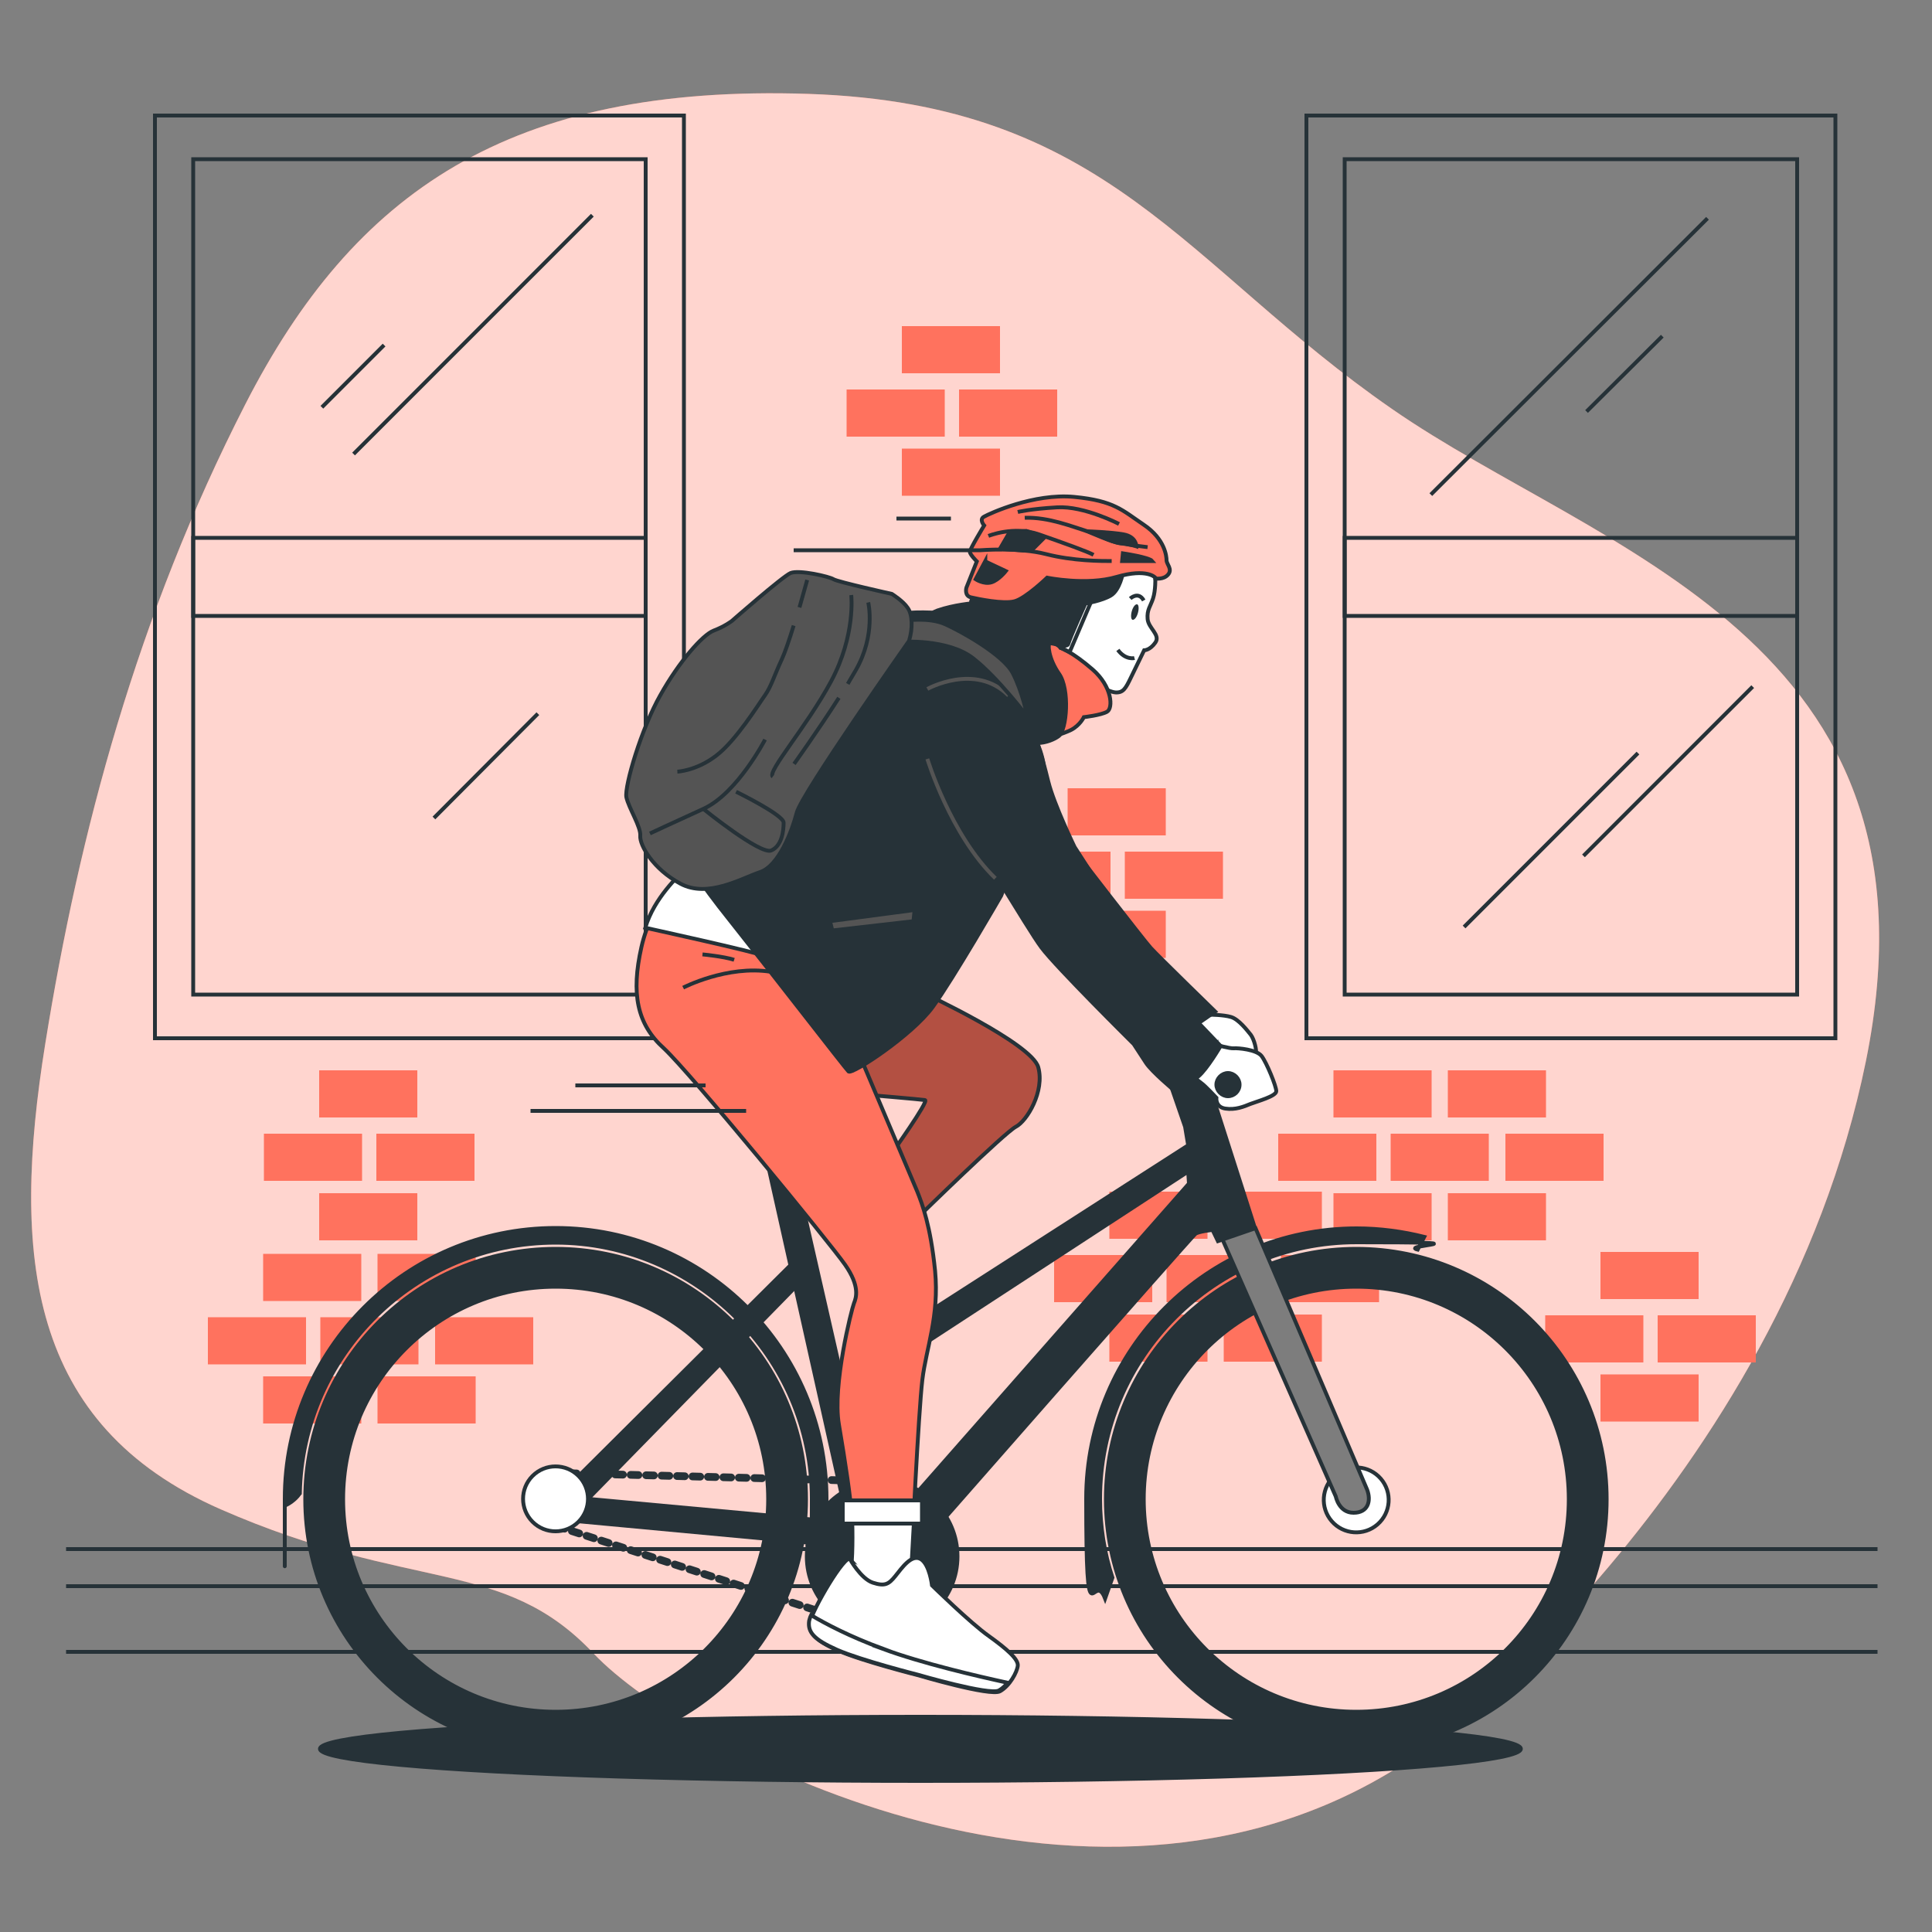
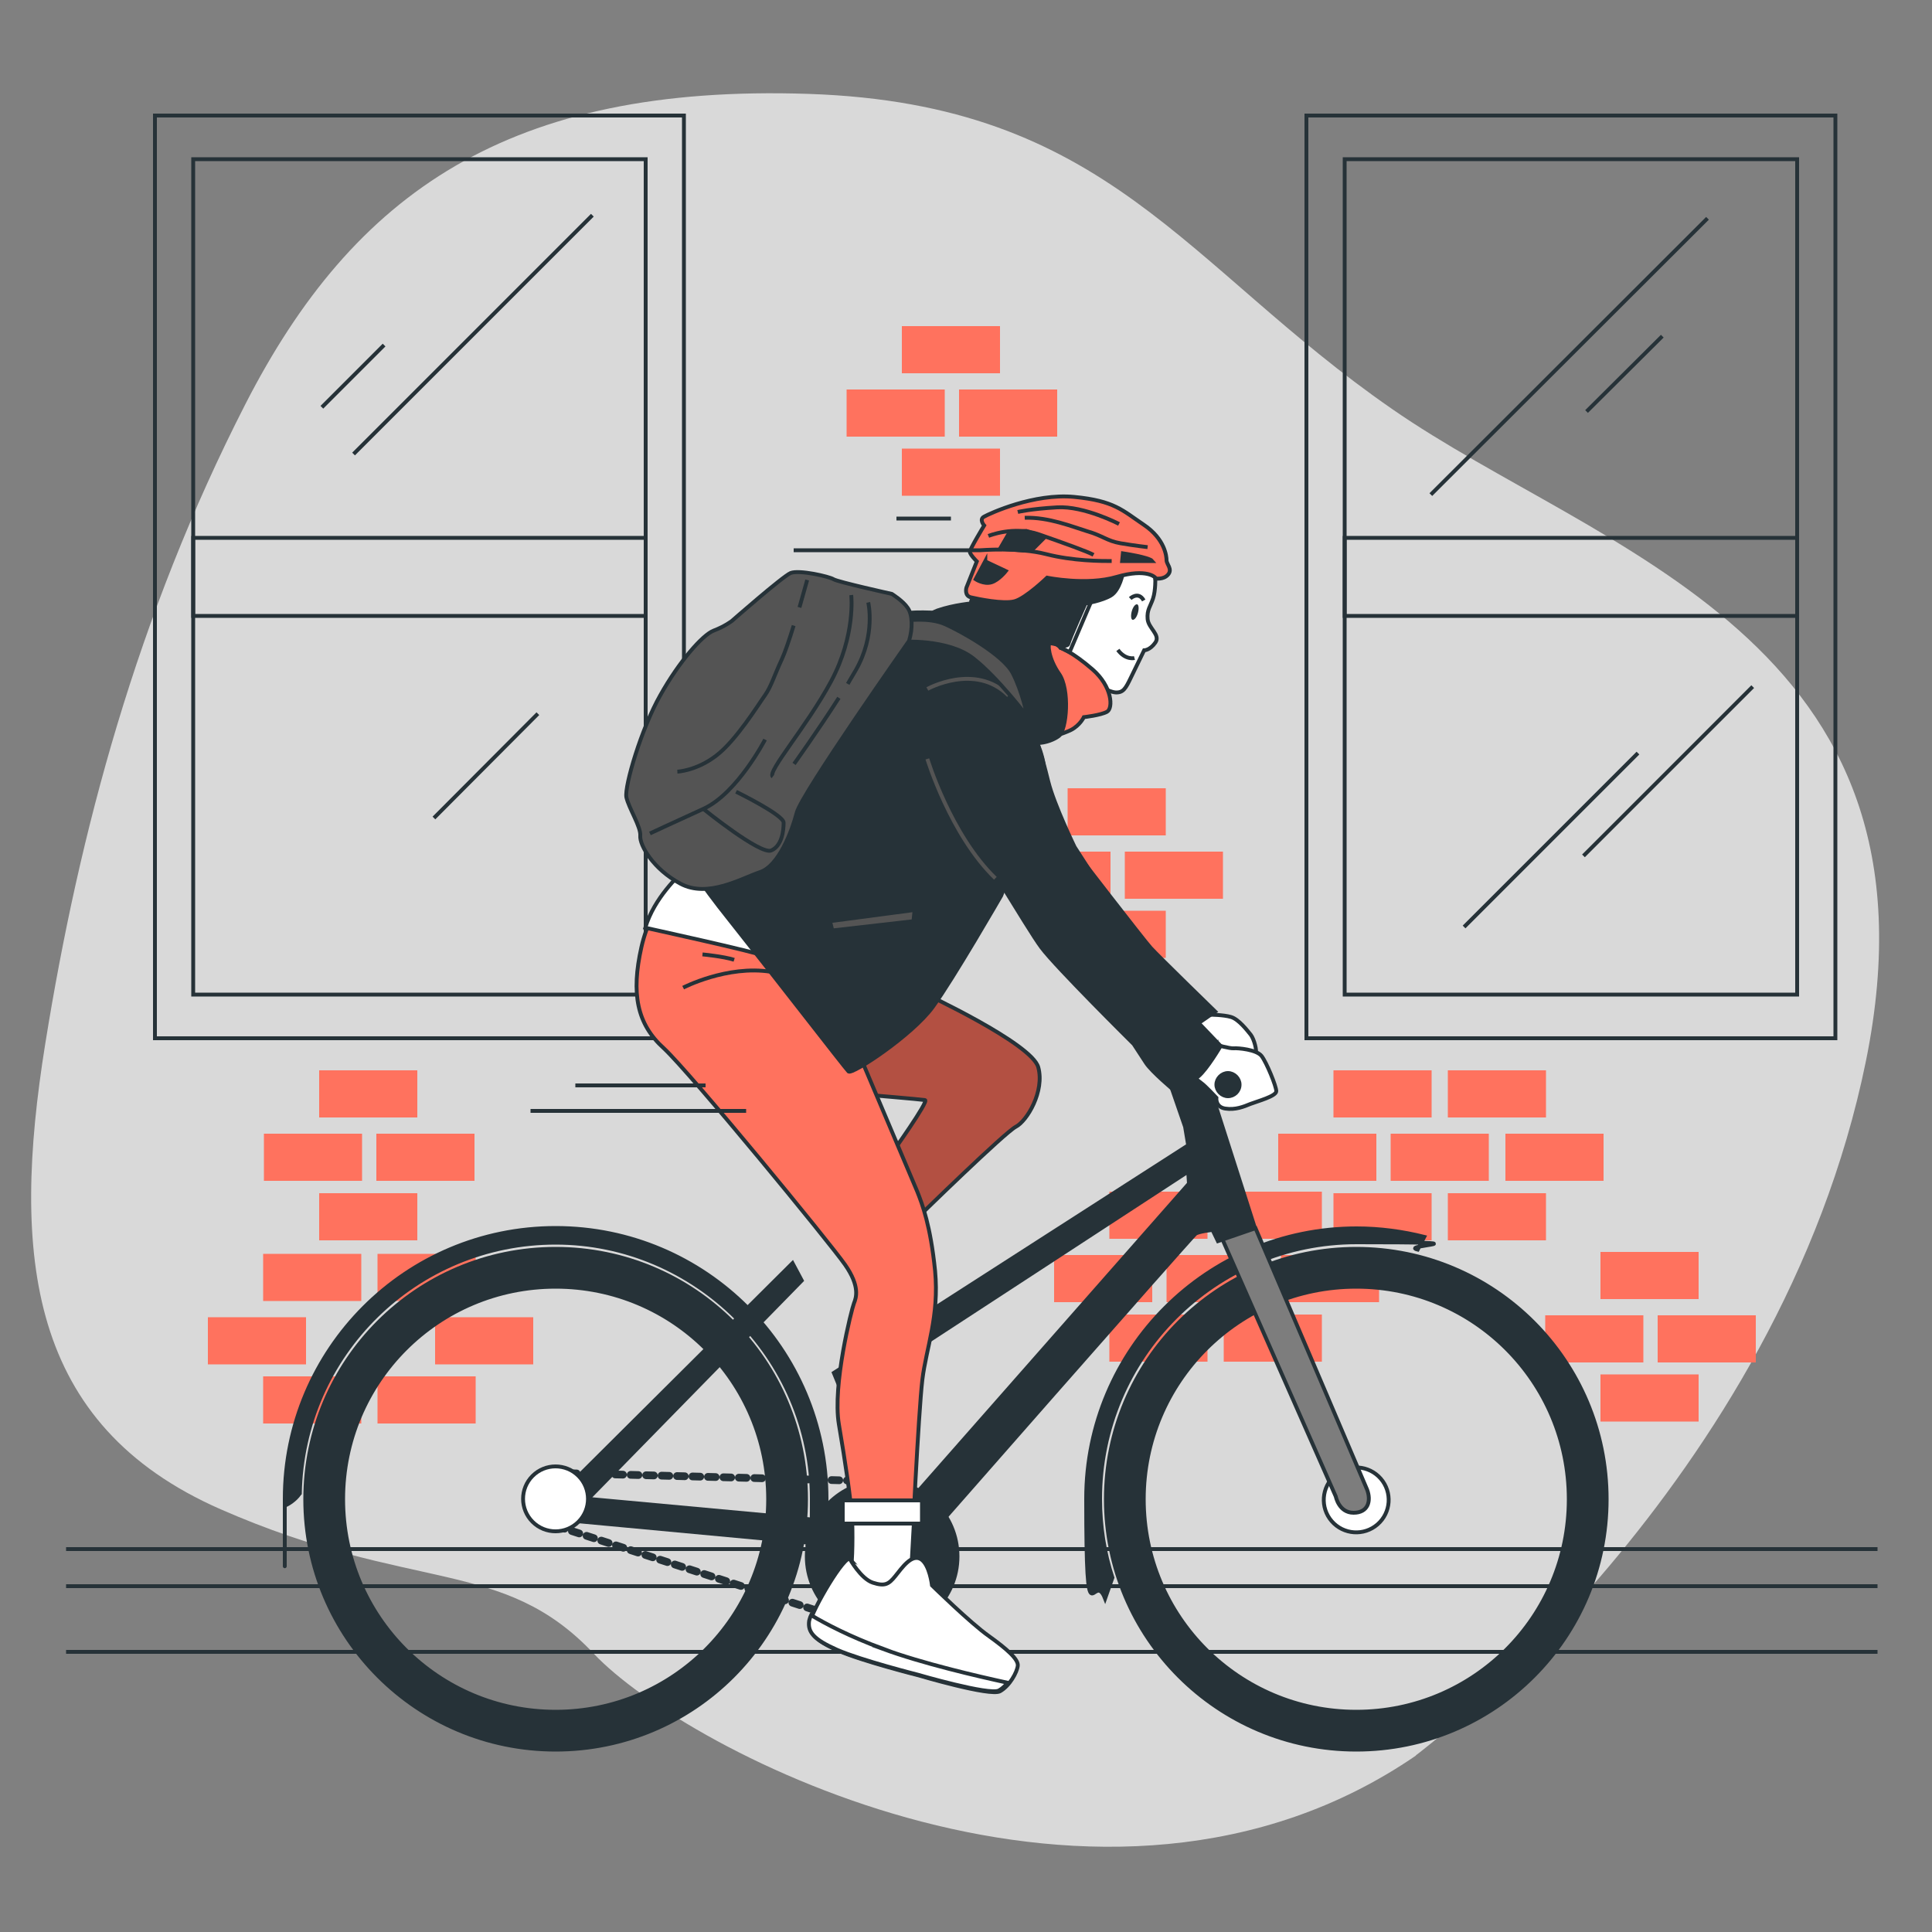
<svg xmlns="http://www.w3.org/2000/svg" version="1.1" viewBox="0 0 500 500">
  <rect x="0" y="0" width="500" height="500" fill="#808080" stroke="none" />
  <defs>
    <style>
      .st0 {
        stroke-dasharray: 2 2;
      }

      .st0, .st1, .st2, .st3, .st4, .st5, .st6 {
        fill: none;
      }

      .st0, .st2, .st7, .st3, .st8, .st4, .st5, .st9, .st10, .st11, .st6 {
        stroke: #263238;
      }

      .st0, .st2, .st3, .st4, .st6 {
        stroke-linecap: round;
        stroke-linejoin: round;
        stroke-width: 2px;
      }

      .st12, .st8 {
        fill: #ff725e;
      }

      .st1 {
        stroke: #545454;
      }

      .st1, .st7, .st8, .st5, .st9, .st10, .st11 {
        stroke-miterlimit: 10;
      }

      .st13 {
        opacity: .7;
      }

      .st13, .st11 {
        fill: #fff;
      }

      .st14, .st10 {
        fill: #263238;
      }

      .st2 {
        stroke-dasharray: 2.2 2.2;
      }

      .st7 {
        fill: #545454;
      }

      .st3 {
        stroke-dasharray: 1.9 1.9;
      }

      .st15 {
        opacity: .3;
      }

      .st9 {
        fill: #7d7d7d;
      }

      .st6 {
        stroke-dasharray: 2 2;
      }
    </style>
  </defs>
  <g id="Background_Simple">
-     <path class="st12" d="M366.4,454.3s94.2-70.2,116.5-179.7c22.2-109.5-69.1-131.6-122.7-168.8-53.6-37.1-73.3-78.9-150.9-81.5-77.6-2.6-117.8,25.6-145.8,80.3-28,54.7-43,110.8-51.8,165.6-8.8,54.8-4.5,98.5,45.4,120.4,49.8,21.8,73,12.3,96.6,37.4,23.7,25.1,131.7,82,212.8,26.3Z" />
    <path class="st13" d="M366.4,454.3s94.2-70.2,116.5-179.7c22.2-109.5-69.1-131.6-122.7-168.8-53.6-37.1-73.3-78.9-150.9-81.5-77.6-2.6-117.8,25.6-145.8,80.3-28,54.7-43,110.8-51.8,165.6-8.8,54.8-4.5,98.5,45.4,120.4,49.8,21.8,73,12.3,96.6,37.4,23.7,25.1,131.7,82,212.8,26.3Z" />
  </g>
  <g id="Floor">
    <g>
      <line class="st5" x1="17.1" y1="427.5" x2="485.9" y2="427.5" />
      <line class="st5" x1="17.1" y1="410.5" x2="485.9" y2="410.5" />
      <line class="st5" x1="17.1" y1="400.9" x2="485.9" y2="400.9" />
    </g>
  </g>
  <g id="Shadow">
-     <ellipse class="st10" cx="238.2" cy="452.6" rx="155.4" ry="8.3" />
-   </g>
+     </g>
  <g id="Windows">
    <g>
      <g>
        <rect class="st5" x="40.1" y="29.9" width="136.9" height="238.8" />
        <rect class="st5" x="50" y="41.2" width="117.1" height="216.2" />
        <rect class="st5" x="50" y="139.2" width="117.1" height="20.2" />
      </g>
      <g>
        <rect class="st5" x="338.1" y="29.9" width="136.9" height="238.8" />
        <rect class="st5" x="348" y="41.2" width="117.1" height="216.2" />
        <rect class="st5" x="348" y="139.2" width="117.1" height="20.2" />
      </g>
      <line class="st5" x1="153.3" y1="55.7" x2="91.5" y2="117.5" />
      <line class="st5" x1="99.4" y1="89.3" x2="83.3" y2="105.4" />
      <line class="st5" x1="139.2" y1="184.7" x2="112.3" y2="211.7" />
      <line class="st5" x1="441.9" y1="56.5" x2="370.3" y2="128" />
      <line class="st5" x1="430.2" y1="87" x2="410.6" y2="106.5" />
      <line class="st5" x1="453.6" y1="177.7" x2="409.8" y2="221.5" />
      <line class="st5" x1="423.9" y1="194.9" x2="378.9" y2="239.9" />
    </g>
  </g>
  <g id="Bricks">
    <g>
      <g>
        <rect class="st12" x="233.4" y="84.4" width="25.4" height="12.2" />
        <rect class="st12" x="233.4" y="116.1" width="25.4" height="12.2" />
        <rect class="st12" x="219.1" y="100.8" width="25.4" height="12.2" />
        <rect class="st12" x="248.2" y="100.8" width="25.4" height="12.2" />
      </g>
      <g>
        <rect class="st12" x="276.3" y="204" width="25.4" height="12.2" />
        <rect class="st12" x="276.3" y="235.7" width="25.4" height="12.2" />
        <rect class="st12" x="262" y="220.4" width="25.4" height="12.2" />
        <rect class="st12" x="291.1" y="220.4" width="25.4" height="12.2" />
      </g>
      <g>
        <rect class="st12" x="414.2" y="324" width="25.4" height="12.2" />
        <rect class="st12" x="414.2" y="355.7" width="25.4" height="12.2" />
        <rect class="st12" x="399.9" y="340.4" width="25.4" height="12.2" />
        <rect class="st12" x="429" y="340.4" width="25.4" height="12.2" />
      </g>
      <g>
        <rect class="st12" x="82.6" y="277" width="25.4" height="12.2" />
        <rect class="st12" x="82.6" y="308.8" width="25.4" height="12.2" />
        <rect class="st12" x="68.3" y="293.4" width="25.4" height="12.2" />
        <rect class="st12" x="97.4" y="293.4" width="25.4" height="12.2" />
      </g>
      <g>
        <rect class="st12" x="345.1" y="277" width="25.4" height="12.2" />
        <rect class="st12" x="345.1" y="308.8" width="25.4" height="12.2" />
        <rect class="st12" x="330.8" y="293.4" width="25.4" height="12.2" />
        <rect class="st12" x="359.9" y="293.4" width="25.4" height="12.2" />
      </g>
      <g>
        <rect class="st12" x="374.7" y="277" width="25.4" height="12.2" />
        <rect class="st12" x="374.7" y="308.8" width="25.4" height="12.2" />
        <rect class="st12" x="389.6" y="293.4" width="25.4" height="12.2" />
      </g>
      <g>
        <rect class="st12" x="287.1" y="308.4" width="25.4" height="12.2" />
        <rect class="st12" x="287.1" y="340.2" width="25.4" height="12.2" />
        <rect class="st12" x="272.8" y="324.8" width="25.4" height="12.2" />
        <rect class="st12" x="301.9" y="324.8" width="25.4" height="12.2" />
      </g>
      <g>
        <rect class="st12" x="316.7" y="308.4" width="25.4" height="12.2" />
        <rect class="st12" x="316.7" y="340.2" width="25.4" height="12.2" />
        <rect class="st12" x="331.5" y="324.8" width="25.4" height="12.2" />
      </g>
      <g>
        <rect class="st12" x="68.1" y="324.5" width="25.4" height="12.2" />
        <rect class="st12" x="68.1" y="356.2" width="25.4" height="12.2" />
        <rect class="st12" x="53.8" y="340.9" width="25.4" height="12.2" />
-         <rect class="st12" x="82.9" y="340.9" width="25.4" height="12.2" />
      </g>
      <g>
        <rect class="st12" x="97.7" y="324.5" width="25.4" height="12.2" />
        <rect class="st12" x="97.7" y="356.2" width="25.4" height="12.2" />
        <rect class="st12" x="112.6" y="340.9" width="25.4" height="12.2" />
      </g>
    </g>
  </g>
  <g id="Character">
    <g>
      <polyline class="st4" points="141.5 393 141.4 394 142.3 394.3" />
      <line class="st0" x1="144.2" y1="395" x2="226.4" y2="421.7" />
      <polyline class="st4" points="227.3 422 228.3 422.3 228.3 421.3" />
      <line class="st3" x1="228.3" y1="419.3" x2="228.3" y2="385.4" />
      <polyline class="st4" points="228.3 384.4 228.3 383.4 227.3 383.4" />
      <line class="st6" x1="225.2" y1="383.3" x2="144.4" y2="381.2" />
      <polyline class="st4" points="143.4 381.2 142.4 381.1 142.3 382.1" />
      <line class="st2" x1="142.1" y1="384.3" x2="141.5" y2="392" />
    </g>
    <polygon class="st10" points="205.1 326.9 143.8 387.9 144.3 393.2 228 401 227 394.8 152.2 387.9 207.5 331.4 205.1 326.9" />
-     <polygon class="st10" points="197.4 295.4 221.1 401.5 228 401 204.8 299.2 197.4 295.4" />
    <g>
      <path class="st10" d="M351,323.2c-35.8,0-64.8,29-64.8,64.8s29,64.8,64.8,64.8,64.8-29,64.8-64.8-29-64.8-64.8-64.8ZM351,443c-30.4,0-55-24.6-55-55s24.6-55,55-55,55,24.6,55,55-24.6,55-55,55Z" />
      <circle class="st11" cx="351" cy="387.9" r="8.4" transform="translate(-168.4 325.7) rotate(-41)" />
    </g>
    <path class="st10" d="M287.9,408.3c-2.1-6.4-3.2-13.3-3.2-20.4,0-36.6,29.7-66.4,66.4-66.4s10.7.7,15.8,1.9l1.7-3.3c-5.6-1.4-11.5-2.2-17.5-2.2-38.6,0-70,31.3-70,70s1.8,17.8,4.9,25.8l1.9-5.4Z" />
    <path class="st9" d="M315.6,319l30.1,68.3s.8,4.2,4.6,4.2,4.6-3.1,3.5-6c-1.2-2.9-28.9-67.7-28.9-67.7l-9.3,1.2Z" />
    <path class="st10" d="M301.9,277.7l4.8,13.9.8,4.8-91.7,58.9,2.5,6.1,89.2-58.2.2,3.1-74.9,85.1,2.3,12.2s73.5-83.8,74.3-84.3c.8-.6,4.4-1,4.4-1l1.4,2.9,9.6-3.3-13.7-42.8-9.3,2.7Z" />
    <g>
      <path class="st10" d="M143.8,323.2c-35.8,0-64.8,29-64.8,64.8s29,64.8,64.8,64.8,64.8-29,64.8-64.8-29-64.8-64.8-64.8ZM143.8,443c-30.4,0-55-24.6-55-55s24.6-55,55-55,55,24.6,55,55-24.6,55-55,55Z" />
      <circle class="st11" cx="143.8" cy="387.9" r="8.4" transform="translate(-232.2 215.3) rotate(-45)" />
    </g>
    <path class="st10" d="M77.6,386.5c.7-36,30.1-64.9,66.2-64.9s66.3,29.7,66.3,66.3-.4,8.1-1.1,12c.8,2.3,1.6,4.8,2.3,7,1.7-6,2.6-12.4,2.6-19,0-38.7-31.4-70.1-70.1-70.1s-70.1,31.4-70.1,70.1,0,1.2,0,1.8c1-.5,2.7-1.5,3.8-3.1Z" />
    <circle class="st10" cx="228.3" cy="402.8" r="19.5" />
    <path class="st12" d="M238.8,256.9s28.2,13.1,29.9,19.3c1.7,6.2-2.9,13.9-5.8,15.4-2.9,1.5-25.1,23.2-25.1,23.2l-7.1-16.2s9.8-13.7,8.7-13.9c-1.2-.2-15.4-1.4-15.4-1.4l-6.8-11.8,21.6-14.7Z" />
    <path class="st15" d="M238.8,256.9s28.2,13.1,29.9,19.3c1.7,6.2-2.9,13.9-5.8,15.4-2.9,1.5-25.1,23.2-25.1,23.2l-7.1-16.2s9.8-13.7,8.7-13.9c-1.2-.2-15.4-1.4-15.4-1.4l-6.8-11.8,21.6-14.7Z" />
    <path class="st5" d="M238.8,256.9s28.2,13.1,29.9,19.3c1.7,6.2-2.9,13.9-5.8,15.4-2.9,1.5-25.1,23.2-25.1,23.2l-7.1-16.2s9.8-13.7,8.7-13.9c-1.2-.2-15.4-1.4-15.4-1.4l-6.8-11.8,21.6-14.7Z" />
    <path class="st11" d="M313,262.6s3.6,0,5.6.6c2,.6,4.2,3.5,5.1,4.6.9,1.2,1.6,4.1,1.3,4.8-.3.7-1.3,1.2-3.8.7s-9.4-2.6-11.1-4.8c-1.7-2.2-.6-3.5-.6-3.5l3.5-2.5Z" />
    <path class="st10" d="M278.4,220.5s17.5,22.7,19.4,24.8c1.9,2.1,16.7,16.5,16.7,16.5l-6.8,4.7s-16.7-20.3-22.4-28.8c-5.6-8.5-8.3-19.2-7-17.3Z" />
    <path class="st11" d="M314.8,270.4s3.5,1,4.5.9c1-.1,5.9.3,7.2,2,1.3,1.7,3.8,7.8,3.8,9.1s-4.9,2.6-6.7,3.3c-1.7.7-3.9,1.6-6.5,1.2-2.6-.4-2.3-2.8-2.3-2.8,0,0-3-3.2-3.9-3.8-.9-.6-2.9-2.5-2.9-2.5l6.8-7.5Z" />
    <path class="st10" d="M320.8,280.7c0,1.7-1.4,3-3,3s-3-1.4-3-3,1.4-3,3-3,3,1.4,3,3Z" />
    <path class="st8" d="M177.2,225s-8.5,8.1-11.2,20.1c-2.7,12-1.2,19.9,5.8,26.2,6.9,6.4,43,50.4,46.9,56s2.9,8.5,2.3,10c-.6,1.5-5.6,21.2-3.9,31.3,1.7,10,3.1,19.5,3.3,23.5.2,4.1.2,11.6-.4,14.7-.6,3.1,6.2,6.9,8.9,6.6,2.7-.4,6.8-4.6,6.9-7.7s1.9-40.3,2.9-48.6c1-8.3,4.4-16.4,3.3-28.2-1.2-11.8-3.3-17.2-4.6-20.5-1.4-3.3-14.3-33.8-14.3-33.8,0,0-12.9-28-24.1-36.9-11.2-8.9-20.5-14.1-21.8-12.7Z" />
    <path class="st5" d="M176.8,255.6s11.4-5.9,22.7-4.1" />
    <path class="st5" d="M181.8,247s5.4.5,8.2,1.4" />
    <path class="st11" d="M167,240.1s28.4,6.2,31.6,7.5c3.3,1.4,4.4,1.9,4.4,1.9,0,0-14.9-21.6-18.9-24.3-4.1-2.7-5.6-1.7-6.9-.2-1.4,1.5-7.9,7.3-10.2,15.1Z" />
    <path class="st10" d="M243.7,158.7s-9-.8-10.9.6c-1.9,1.3-52.2,59.2-53.2,62.2-.9,3,.2,5.3,9.6,17.1,9.4,11.8,29.5,37.8,30.4,38.7.9.9,16.5-9.4,21.8-16.7,5.3-7.3,17.7-28.8,17.7-28.8,0,0,10.9-27.8,11.1-32.1.2-4.3-3.4-11.1-3.4-11.1,0,0-.4-17.5-5.1-22.2s-18-7.7-18-7.7Z" />
    <path class="st11" d="M299,149.5s.1,3.3-.6,5.4-1.6,2.9-1.4,5.3,3.4,4.1,2,6.1c-1.4,2-2.9,2-2.9,2,0,0-2,4.1-3.4,7-1.4,2.9-2,4-4,3.9-2-.1-8-3.6-8-3.6h-2.9s-25.5-18.6-26.3-19.4,1.3-2.5,1.3-2.5c0,0,6.4.6,7.9-1.3,1.5-1.9,5-5.4,5-5.4,0,0,14.6,2.4,17.9,1.8,3.3-.6,9.3-2.1,11.3-2,2,.1,4.1,2.7,4.1,2.7Z" />
    <path class="st8" d="M274.6,167.7s2.9,1,8.1,5.5,5.4,10.1,3.8,11c-1.6.9-6,1.4-6,1.4,0,0-1,2.1-3.3,3.3-2.3,1.1-5.8,2.1-5.8,2.1,0,0,3.3-7.1-.3-14-3.5-6.9-4.9-10.3-2.9-10.9,2-.6,4.9-.1,6.3,1.6Z" />
    <path class="st10" d="M290.6,148.3s-.8,4.4-3.1,5.8-6.6,2.1-6.6,2.1c0,0-4.1,9.1-4.4,10.4-.3,1.3-4.1-.3-4.8-.1-.6.1-.4,3.9,2.4,7.9s2,14.5-.1,16.1-9,4-11-2.5c-2-6.5,2.1-6.8.3-11.3s-2.8-1.8-6.1-1.5c-3.4.3-4.3-2.3-2.6-2.4,1.6-.1,3.4.5,4.3-.8.9-1.3,2.8-4.5-.6-6-3.4-1.5-10.3.8-11.6,3.4-1.4,2.6,2.4,3.6,1.8,5.1-.6,1.5-4.6,3.9-9-2.5-4.4-6.4-1.1-12.5,3.1-14,4.3-1.5,9.3-1.9,9.3-1.9l1.8-3.8s6.5.1,7.8-1.3c1.3-1.4,3.6-5.3,4.9-5.1,1.3.1,13.9,2.8,15.8,1.8,1.9-1,8.5-3.1,8.9.5Z" />
    <path class="st8" d="M299,149.5s-2.1-2.5-10-.2c-7.8,2.3-18,.2-18,.2,0,0-5.5,5.3-8.4,6.1-2.9.8-9.6-.6-11.3-1-1.8-.4-1.2-2.5-1.2-2.5l2.7-6.8s-1.8-1.8-1.8-2.5,3.7-6.8,3.7-6.8c0,0-1.4-1.6,0-2.3,1.4-.8,12.9-6.1,23.3-5.1,10.4,1,12.5,3.5,18,7.2,5.5,3.7,5.9,8.2,5.9,9.2s1.6,2.3.4,3.7c-1.2,1.4-3.3,1-3.3,1Z" />
    <path class="st10" d="M298.2,145.2h-7.8l.2-2s6.8,1,7.6,2Z" />
    <path class="st5" d="M297,141.6s-3.5-.4-7-1c-3.5-.6-4.7-2-8.6-3.1-3.9-1.2-10-3.7-16.2-3.5" />
-     <path class="st10" d="M281.4,137.5s6.1.2,9.4.8c3.3.6,3.3,3.1,3.3,3.1,0,0-2.5-.8-4.1-.8s-8.6-3.1-8.6-3.1Z" />
    <path class="st5" d="M289.6,135.6s-9-4.7-16-4.3c-7,.4-10.2,1.2-10.2,1.2" />
    <path class="st5" d="M255.8,138.7s6.5-2.7,13.1-.4c6.6,2.3,12.7,4.5,14.1,5.3" />
    <path class="st5" d="M287.7,145.2c-2.7,0-10,0-17-1.8-7-1.8-17-1-17-1h-48.3" />
    <path class="st10" d="M255,145.3l5.3,2.5s-1.8,2.3-3.7,2.9c-2,.6-4.1-.8-4.1-.8l2.5-4.7Z" />
    <polygon class="st10" points="261.3 137.7 258.8 142 265.1 142.5 266.9 142.5 270.3 139.1 265.6 137.4 261.3 137.7" />
    <polygon class="st5" points="281.5 150.8 274.6 167.7 276.8 168.8 284.6 150.5 281.5 150.8" />
    <path class="st14" d="M294.5,158.6c-.3,1.1-.9,1.9-1.4,1.8-.4-.1-.5-1.1-.2-2.2.3-1.1.9-1.9,1.4-1.8.4.1.5,1.1.2,2.2Z" />
    <path class="st5" d="M292.5,154.9s2.1-2,3.5.5" />
    <path class="st5" d="M293.6,170.3s-2.3.6-4.3-2.1" />
    <g>
      <path class="st10" d="M237.5,188.8c-.6,1.1,2.3,12.6,8.3,19.9,6,7.3,19.9,31.4,23.7,36.5s23.9,25,23.9,25c0,0,1.7,2.6,3.2,4.9s7.5,7.3,7.5,7.3c0,0,3.8-1.9,6-3.8,2.3-1.9,5.8-7.9,5.8-7.9l-8.8-9.2s-9.8-12-14.7-19.9c-4.9-7.9-14.3-22.4-14.3-22.4,0,0-5.3-10.9-6.8-16.9-1.5-6-5.1-21.4-13.5-24.2-8.5-2.8-14.5,3.8-14.5,3.8" />
      <path class="st1" d="M240,196.4s6,19.7,17.6,30.9" />
      <path class="st1" d="M240,178.3s12.4-6.9,21,1.7" />
    </g>
    <path class="st7" d="M234.3,160.6s6.1-.9,10.2.9c4.1,1.8,15.1,7.9,17.6,12.7,2.5,4.8,3.8,11.3,3.8,11.3,0,0-7.4-9.9-14-15.1-6.6-5.2-18.8-4.3-18.8-4.3l1.3-5.6Z" />
    <g>
      <path class="st7" d="M235.3,165.8s-27.8,39.5-29.1,44.5c-1.3,5-4.7,13.8-9.5,15.4-4.8,1.6-13.5,6.8-20.6,3s-10.6-10-10.4-12.4c.2-2.3-3-7.2-3.6-10-.5-2.9,3.9-17.8,8.8-26.4,4.8-8.6,10.9-15.6,13.8-16.7,2.9-1.1,4.7-2.5,4.7-2.5,0,0,13.1-11.5,15.2-12.4,2.2-.9,10,.9,11.1,1.6,1.1.7,15.1,3.8,15.1,3.8,0,0,2.9,1.8,4.1,3.6,1.3,1.8,1.3,5.4.4,8.4Z" />
      <path class="st5" d="M198,191.4s-7.2,13.9-15.9,17.9c-8.8,4-13.9,6.4-13.9,6.4" />
      <path class="st5" d="M190.5,204.9s12.3,6,12.3,8-.4,6-3.2,7.2c-2.8,1.2-17.5-10.7-17.5-10.7" />
      <path class="st5" d="M220.3,154s1.2,10.3-5.2,22.3c-6.4,11.9-16.7,23.5-15.1,24.7" />
      <path class="st5" d="M217.1,180.6c-5.3,8.3-11.6,17.1-11.6,17.1" />
      <path class="st5" d="M224.7,155.9s2,8.4-3.2,17.5c-.6,1.1-1.4,2.3-2.1,3.6" />
      <path class="st5" d="M205.4,161.9c-1.1,3.6-2.3,7.1-3.1,8.8-2,4.3-2.7,6.9-4.3,9.2-1.6,2.2-7.5,11.8-12.7,15.7-5.1,3.9-10,4.1-10,4.1" />
      <path class="st5" d="M208.9,150.1s-.9,3.2-2,7.1" />
    </g>
    <polygon class="st7" points="236.7 235.5 214.8 238.4 215.4 240.8 236.4 238.4 236.7 235.5" />
    <path class="st11" d="M235.9,405.7c0-1.2.4-7.4.8-15.1l-16.3-.2c0,.7.1,1.3.1,1.9.2,4.1.2,11.6-.4,14.7-.6,3.1,6.2,6.9,8.9,6.6,2.7-.4,6.8-4.6,6.9-7.7Z" />
    <rect class="st11" x="218.1" y="388.3" width="20.5" height="6" />
    <g>
      <path class="st11" d="M219.9,403.4s2.9,5.2,6,6.2c3.1,1,4.1.4,5.8-1.7,1.7-2.1,4.2-5.8,6.6-4.4,2.3,1.4,2.9,6.8,2.9,6.8,0,0,10,9.8,14.7,13.1,4.6,3.3,7.7,6,7.5,7.7s-2.1,5.2-4.6,6.6-21-4.1-21-4.1c0,0-14.7-3.7-20.8-6.4-6.2-2.7-7.7-4.6-7.3-7.5.4-2.9,9.1-17.8,10.4-16.2Z" />
      <path class="st11" d="M228.5,426.7c-8.7-3.2-14.9-6.5-18.6-8.7-.3.6-.4,1.2-.5,1.5-.4,2.9,1.2,4.8,7.3,7.5,6.2,2.7,20.8,6.4,20.8,6.4,0,0,18.5,5.4,21,4.1.9-.5,1.6-1.2,2.3-2-7.8-1.7-22.1-5-32.4-8.8Z" />
    </g>
    <line class="st5" x1="246.1" y1="134.2" x2="232" y2="134.2" />
    <g>
      <line class="st5" x1="137.3" y1="287.5" x2="193.1" y2="287.5" />
      <line class="st5" x1="182.6" y1="280.9" x2="148.9" y2="280.9" />
    </g>
  </g>
</svg>